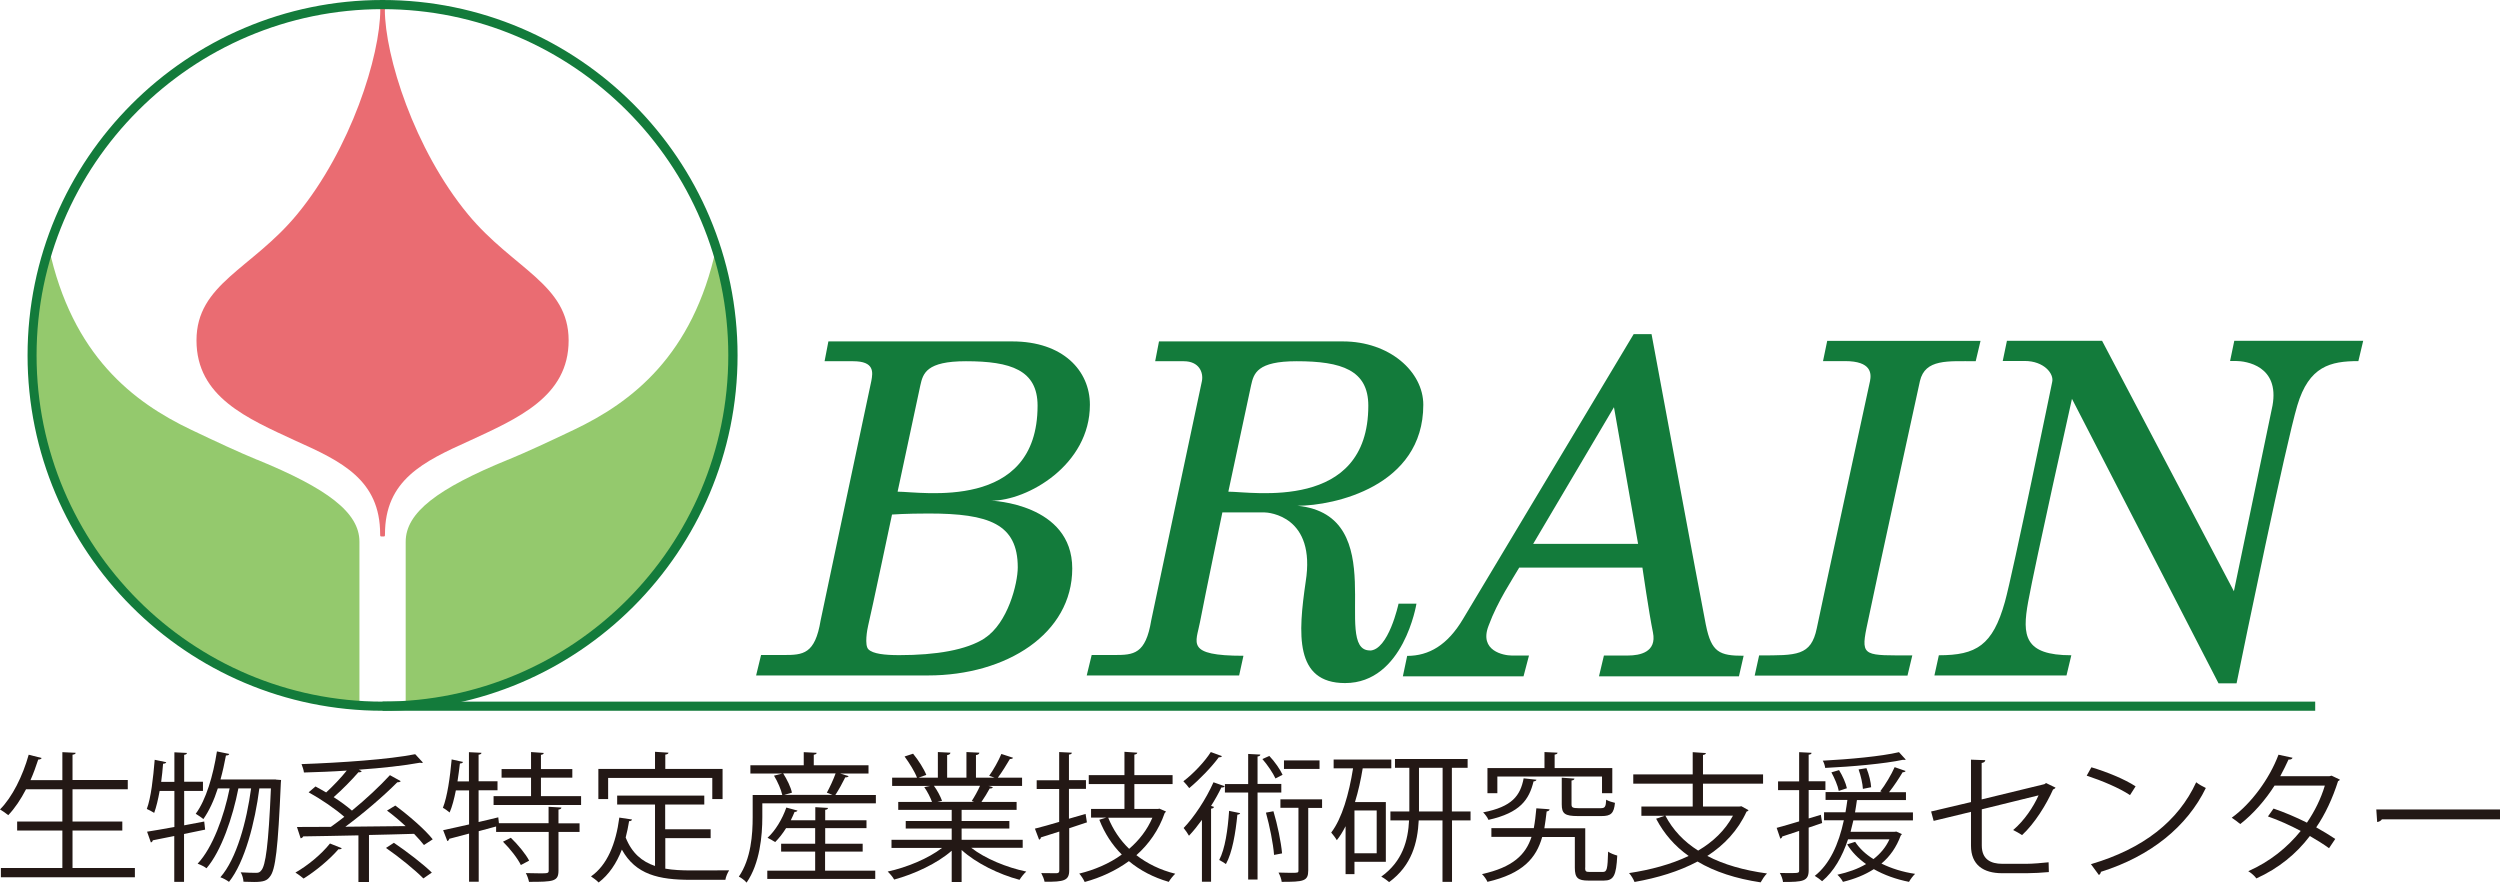
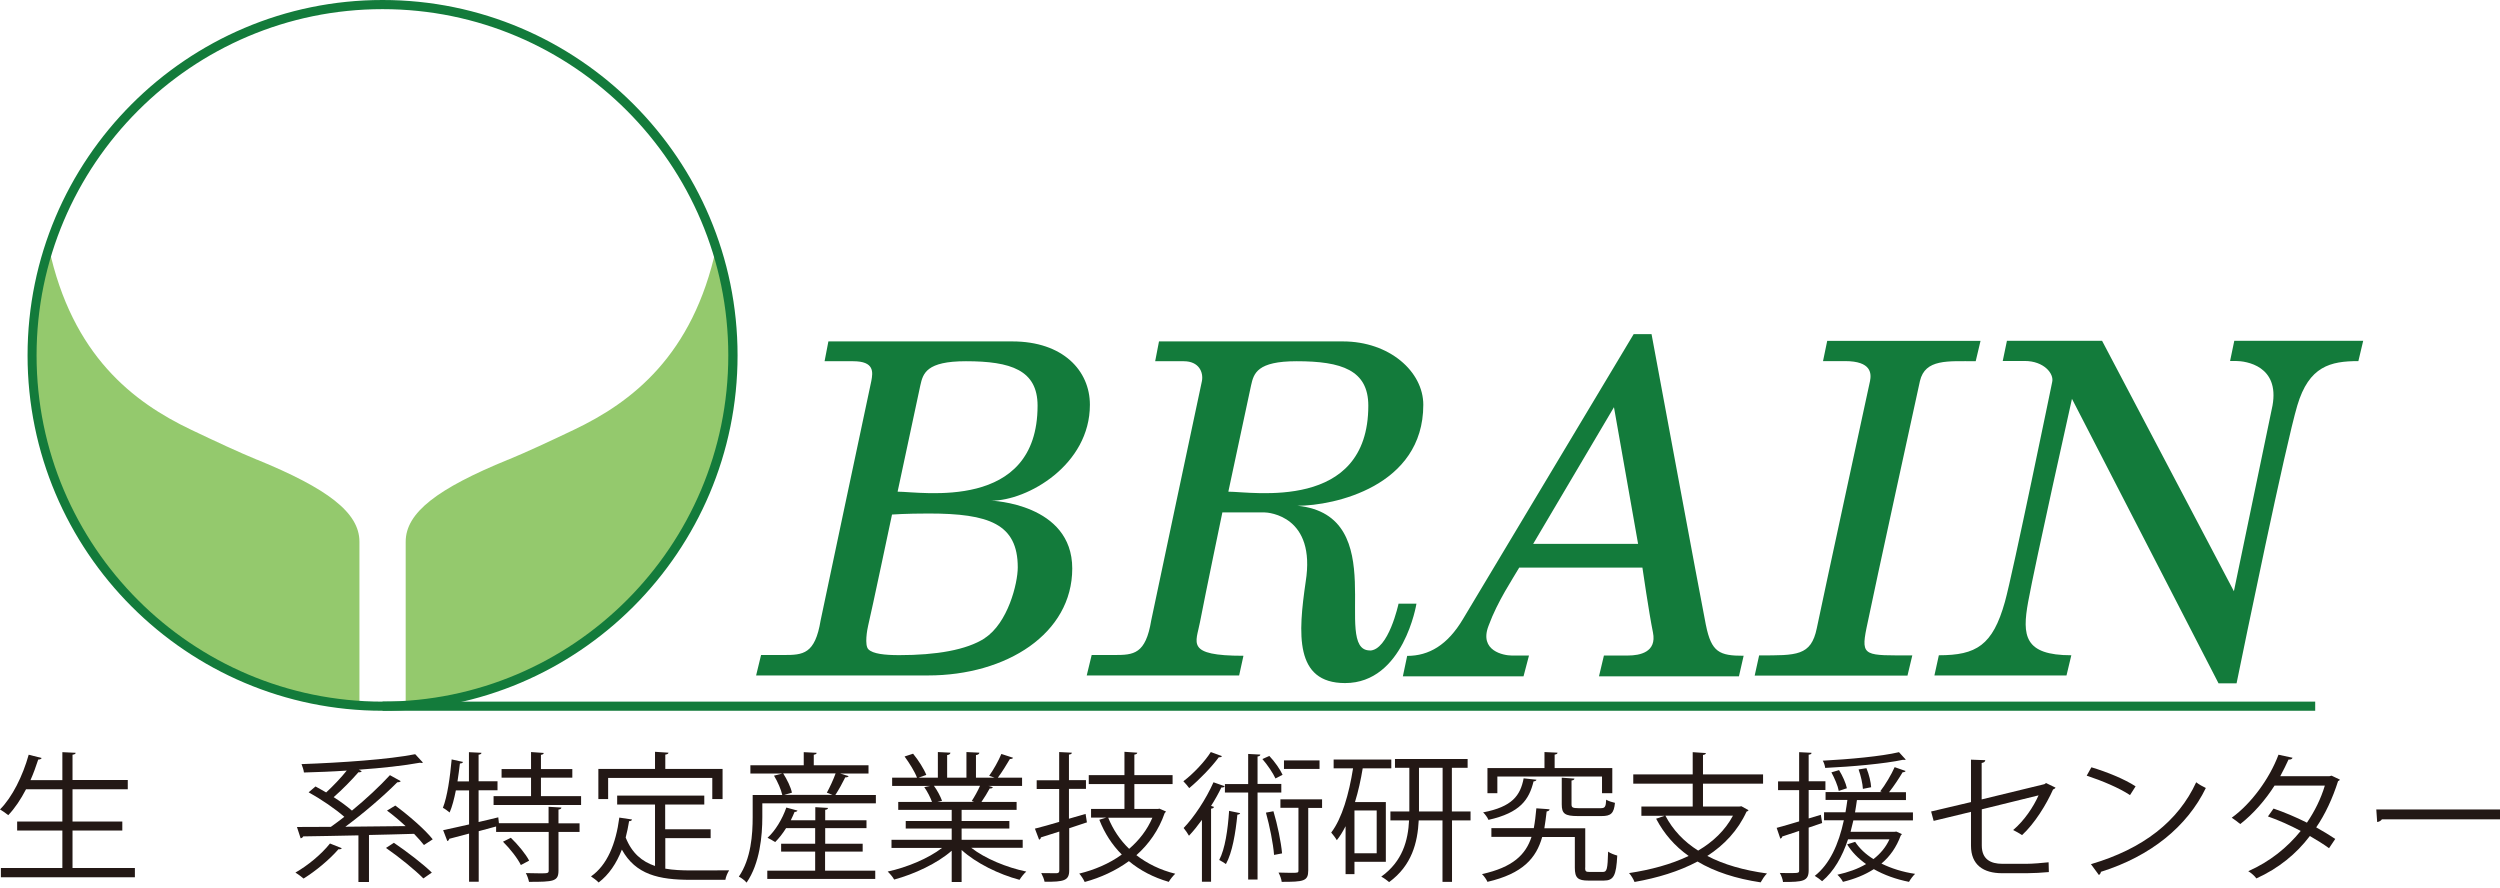
<svg xmlns="http://www.w3.org/2000/svg" role="img" aria-label="BRAIN 生物系特定産業技術研究支援センター" width="200" height="71" viewBox="0 0 200 71" fill="none">
  <path d="M20.576 36.783C19.072 36.163 17.284 35.33 15.302 34.385C10.669 32.18 5.771 28.451 3.912 19.814C3.038 22.527 2.56 25.423 2.56 28.43C2.56 43.306 14.134 55.479 28.755 56.424V43.337C28.755 41 26.195 39.079 20.566 36.773L20.576 36.783Z" fill="#94C96D" />
  <path d="M40.635 36.783C42.138 36.163 43.927 35.33 45.908 34.385C50.541 32.18 55.439 28.451 57.299 19.814C58.172 22.527 58.65 25.423 58.65 28.43C58.65 43.306 47.077 55.479 32.455 56.424V43.337C32.455 41 35.015 39.079 40.645 36.773L40.635 36.783Z" fill="#94C96D" />
-   <path d="M30.788 0.762C30.788 4.451 33.125 11.929 37.443 17.152C41.06 21.521 45.491 22.73 45.491 27.232C45.491 31.733 41.426 33.471 37.545 35.269C33.867 36.925 30.798 38.399 30.798 42.737C30.798 42.92 30.798 42.92 30.605 42.92C30.412 42.92 30.412 42.92 30.412 42.737C30.412 38.399 27.343 36.915 23.665 35.269C19.783 33.471 15.719 31.764 15.719 27.232C15.719 22.7 20.149 21.531 23.766 17.152C28.075 11.929 30.422 4.451 30.422 0.762V0.539H30.798V0.762H30.788Z" fill="#EA6C72" />
  <path d="M79.307 40.055C82.213 40.055 87.192 37.19 87.192 32.383C87.192 29.65 85.038 27.313 80.984 27.313H66.271L65.966 28.898H68.252C69.969 28.898 69.837 29.782 69.705 30.483C69.248 32.587 65.651 49.627 65.651 49.627C65.204 52.34 64.249 52.401 62.694 52.401H60.885L60.489 54.036H74.237C80.537 54.036 85.78 50.683 85.78 45.481C85.78 40.279 79.307 40.055 79.307 40.055ZM73.627 30.829C73.841 29.863 74.115 28.898 77.275 28.898C80.872 28.898 83.006 29.609 83.006 32.455C83.006 40.939 73.719 39.334 71.808 39.334C71.808 39.334 73.414 31.794 73.627 30.829ZM78.779 51.059C77.316 52.004 74.887 52.411 71.941 52.411C70.782 52.411 69.827 52.309 69.471 51.943C69.146 51.618 69.38 50.338 69.451 50.053C69.685 49.108 71.361 41.163 71.361 41.163C71.361 41.163 72.459 41.081 74.298 41.081C79.124 41.081 81.421 41.914 81.421 45.389C81.421 46.68 80.628 49.85 78.779 51.049V51.059Z" fill="#137B3B" />
  <path d="M109.586 52.035C106.498 52.035 111.405 41.234 103.805 40.461C106.711 40.461 113.864 38.917 113.864 32.383C113.864 29.731 111.161 27.313 107.432 27.313H92.719L92.414 28.898H94.701C95.92 28.898 96.286 29.782 96.154 30.483C95.696 32.587 92.099 49.627 92.099 49.627C91.652 52.34 90.697 52.401 89.142 52.401H87.334L86.938 54.036H99.131L99.476 52.462C94.812 52.462 95.686 51.446 96.001 49.759C96.418 47.584 97.79 40.99 97.79 40.99H101.122C101.539 40.99 105.288 41.305 104.455 46.538C103.856 50.673 103.541 54.646 107.605 54.646C112.299 54.646 113.316 48.296 113.316 48.296H111.883C111.883 48.296 111.08 52.045 109.566 52.045L109.586 52.035ZM98.267 39.334C98.267 39.334 99.873 31.794 100.086 30.829C100.299 29.863 100.574 28.898 103.734 28.898C107.331 28.898 109.465 29.609 109.465 32.455C109.465 40.939 100.177 39.334 98.267 39.334Z" fill="#137B3B" />
  <path d="M136.473 50.012C136.036 47.828 132.124 26.733 132.124 26.733H130.692L117.045 49.514C115.806 51.608 114.312 52.471 112.574 52.471L112.229 54.107H121.882L122.319 52.441H120.917C120.327 52.441 118.295 52.085 119.088 50.053C119.799 48.102 121.059 46.243 121.537 45.409H131.393C131.393 45.409 131.921 49.057 132.236 50.592C132.561 52.187 131.169 52.441 130.245 52.441H128.314L127.918 54.107H139.115L139.491 52.461C137.56 52.461 136.91 52.187 136.473 50.002V50.012ZM122.654 43.509L129.117 32.576L131.047 43.509H122.654Z" fill="#137B3B" />
  <path d="M152.599 54.046H140.375L140.731 52.431C143.718 52.431 144.887 52.492 145.344 50.256C145.801 48.021 149.602 30.483 149.602 30.483C149.713 29.904 149.744 28.888 147.6 28.888H145.842L146.177 27.272H158.442L158.056 28.898C155.81 28.898 154.011 28.705 153.595 30.483C153.595 30.483 149.917 47.299 149.317 50.256C148.85 52.563 149.215 52.431 152.985 52.431L152.599 54.046Z" fill="#137B3B" />
  <path d="M178.743 27.262L178.407 28.878H178.855C179.698 28.878 182.37 29.274 181.801 32.444L178.712 47.3L168.165 27.262H160.555L160.219 28.878H161.977C163.511 28.878 164.345 29.894 164.172 30.575C164.172 30.575 161.012 45.948 160.392 48.153C159.416 51.639 158.096 52.421 155.108 52.421L154.753 54.037H165.32L165.706 52.421C161.926 52.421 161.764 50.846 162.251 48.153C162.79 45.176 165.757 31.906 165.757 31.906L177.483 54.667H178.926C179.525 51.71 182.848 35.584 183.783 32.444C184.717 29.294 186.435 28.888 188.67 28.888L189.056 27.262H178.753H178.743Z" fill="#137B3B" />
  <path d="M30.605 56.861C14.947 56.861 2.205 44.109 2.205 28.431C2.205 12.752 14.937 0 30.605 0C46.273 0 59.005 12.752 59.005 28.431C59.005 44.109 46.263 56.861 30.605 56.861ZM30.605 0.732C15.343 0.732 2.926 13.159 2.926 28.431C2.926 43.703 15.343 56.13 30.595 56.13C45.847 56.13 58.263 43.703 58.263 28.431C58.263 13.159 45.857 0.732 30.605 0.732Z" fill="#137B3B" />
  <path d="M185.216 56.13H30.605V56.861H185.216V56.13Z" fill="#137B3B" />
  <path d="M5.812 69.44H10.791V70.182H0.071V69.44H4.989V66.443H1.372V65.721H4.989V63.14H2.083C1.666 63.943 1.179 64.675 0.66 65.213C0.508 65.081 0.193 64.868 0 64.756C0.975 63.781 1.819 62.084 2.296 60.377L3.333 60.641C3.292 60.722 3.211 60.763 3.058 60.763C2.876 61.311 2.683 61.87 2.439 62.409H4.989V60.173L6.056 60.224C6.046 60.305 5.975 60.356 5.802 60.377V62.399H10.222V63.14H5.802V65.721H9.785V66.443H5.802V69.44H5.812Z" fill="#231815" />
-   <path d="M16.399 66.372L14.723 66.718V70.548H13.941V66.88C13.29 67.012 12.691 67.134 12.223 67.225C12.213 67.307 12.152 67.368 12.071 67.398L11.766 66.535C12.355 66.443 13.117 66.311 13.951 66.159V63.273H12.772C12.65 63.944 12.508 64.553 12.335 65.031C12.183 64.929 11.918 64.797 11.746 64.716C12.081 63.811 12.254 62.247 12.376 60.783L13.3 60.977C13.28 61.058 13.189 61.088 13.046 61.098C13.016 61.566 12.955 62.074 12.894 62.551H13.951V60.184L14.957 60.235C14.947 60.316 14.886 60.367 14.733 60.387V62.541H16.237V63.273H14.733V66.026L16.338 65.722L16.41 66.372H16.399ZM22.059 62.368L22.486 62.399C22.486 62.47 22.476 62.582 22.466 62.653C22.242 67.886 22.039 69.603 21.592 70.132C21.368 70.436 21.114 70.558 20.332 70.558C20.068 70.558 19.773 70.548 19.478 70.538C19.468 70.314 19.387 69.989 19.255 69.786C19.793 69.817 20.261 69.827 20.474 69.827C20.677 69.827 20.779 69.796 20.901 69.634C21.246 69.258 21.48 67.622 21.673 63.07H20.748C20.403 65.772 19.59 68.963 18.32 70.548C18.157 70.426 17.852 70.254 17.629 70.182C18.93 68.709 19.732 65.712 20.088 63.07H19.072C18.625 65.366 17.71 68.079 16.521 69.461C16.349 69.329 16.044 69.176 15.81 69.095C17.009 67.825 17.924 65.305 18.371 63.07H17.426C17.121 64.025 16.725 64.878 16.267 65.529C16.135 65.407 15.841 65.214 15.658 65.102C16.481 63.994 17.05 62.064 17.355 60.113L18.34 60.316C18.32 60.397 18.239 60.438 18.076 60.438C17.954 61.088 17.812 61.739 17.639 62.358H22.079L22.059 62.368Z" fill="#231815" />
  <path d="M27.343 67.856C27.302 67.927 27.211 67.957 27.079 67.937C26.347 68.78 25.24 69.695 24.285 70.284C24.132 70.152 23.838 69.928 23.634 69.806C24.6 69.258 25.707 68.353 26.398 67.48L27.343 67.856ZM31.621 64.442C32.698 65.234 34.009 66.372 34.618 67.144L33.917 67.602C33.714 67.347 33.44 67.033 33.125 66.707C31.926 66.738 30.696 66.778 29.518 66.799V70.558H28.674V66.829C26.977 66.86 25.423 66.9 24.254 66.911C24.213 67.002 24.142 67.053 24.051 67.063L23.756 66.159C24.518 66.159 25.443 66.159 26.469 66.148C26.815 65.905 27.18 65.63 27.546 65.346C26.845 64.726 25.687 63.933 24.691 63.385L25.24 62.917C25.514 63.06 25.799 63.232 26.093 63.395C26.642 62.887 27.272 62.236 27.739 61.647C26.581 61.728 25.413 61.769 24.315 61.8C24.295 61.596 24.193 61.312 24.122 61.129C27.302 61.017 31.123 60.753 33.216 60.336L33.836 61.007C33.836 61.007 33.775 61.038 33.734 61.038C33.694 61.038 33.643 61.027 33.592 61.017C32.322 61.251 30.564 61.444 28.705 61.576L28.938 61.698C28.888 61.769 28.796 61.8 28.674 61.779C28.166 62.369 27.374 63.181 26.693 63.771C27.252 64.126 27.77 64.513 28.156 64.848C29.274 63.933 30.402 62.877 31.194 62.013L32.058 62.491C32.007 62.562 31.916 62.582 31.784 62.582C30.696 63.679 29.06 65.082 27.628 66.138C29.142 66.128 30.818 66.108 32.444 66.088C31.966 65.641 31.448 65.204 30.96 64.848L31.611 64.452L31.621 64.442ZM31.519 67.429C32.556 68.13 33.877 69.146 34.547 69.806L33.867 70.274C33.236 69.624 31.936 68.567 30.879 67.835L31.519 67.419V67.429Z" fill="#231815" />
  <path d="M44.912 64.614C44.902 64.695 44.831 64.746 44.678 64.766V65.864H46.365V66.555H44.678V69.644C44.678 70.091 44.577 70.304 44.231 70.426C43.886 70.538 43.306 70.548 42.321 70.548C42.28 70.345 42.179 70.04 42.067 69.847C42.494 69.857 42.89 69.867 43.185 69.867C43.794 69.867 43.896 69.867 43.896 69.644V66.555H39.689V66.118L38.297 66.494V70.538H37.525V66.687L35.94 67.104C35.93 67.195 35.869 67.256 35.787 67.287L35.452 66.413C36.011 66.301 36.732 66.128 37.525 65.955V63.232H36.468C36.336 63.903 36.173 64.533 35.97 65C35.838 64.888 35.594 64.706 35.432 64.624C35.787 63.73 36.001 62.196 36.133 60.753L37.047 60.956C37.007 61.027 36.946 61.078 36.793 61.078C36.742 61.545 36.671 62.023 36.6 62.511H37.515V60.174L38.521 60.224C38.511 60.306 38.439 60.357 38.287 60.377V62.501H39.801V63.222H38.287V65.762C38.805 65.64 39.344 65.518 39.862 65.386L39.913 65.854H43.886V64.543L44.902 64.604L44.912 64.614ZM43.286 63.69H46.487V64.401H39.486V63.69H42.483V62.216H40.126V61.525H42.483V60.164L43.5 60.235C43.489 60.316 43.428 60.367 43.276 60.387V61.525H45.786V62.216H43.276V63.69H43.286ZM41.671 69.207C41.417 68.678 40.807 67.896 40.238 67.337L40.868 67.022C41.437 67.571 42.067 68.333 42.331 68.851L41.681 69.197L41.671 69.207Z" fill="#231815" />
  <path d="M53.224 67.053V69.492C53.854 69.603 54.545 69.634 55.287 69.634C55.703 69.634 57.786 69.634 58.335 69.624C58.203 69.817 58.06 70.162 58.03 70.386H55.256C52.706 70.386 50.856 69.969 49.749 67.968C49.322 69.065 48.712 69.98 47.889 70.599C47.757 70.457 47.473 70.234 47.28 70.112C48.58 69.207 49.271 67.5 49.546 65.407L50.562 65.559C50.541 65.641 50.47 65.692 50.328 65.692C50.257 66.139 50.165 66.576 50.054 67.002C50.551 68.252 51.354 68.923 52.401 69.278V64.36H49.373V63.649H56.343V64.36H53.214V66.342H56.851V67.053H53.214H53.224ZM48.651 62.237V63.923H47.869V61.515H52.401V60.144L53.478 60.215C53.468 60.296 53.397 60.347 53.224 60.367V61.515H57.806V63.923H56.983V62.237H48.641H48.651Z" fill="#231815" />
  <path d="M67.886 62.094C67.835 62.165 67.764 62.195 67.622 62.185C67.418 62.602 67.103 63.181 66.829 63.598H70.07V64.268H60.986V65.366C60.986 66.859 60.794 69.064 59.727 70.609C59.605 70.456 59.279 70.202 59.107 70.131C60.092 68.698 60.214 66.737 60.214 65.366V63.598H62.582C62.49 63.171 62.216 62.541 61.921 62.053L62.602 61.88H60.031V61.22H64.299V60.173L65.335 60.224C65.325 60.305 65.264 60.356 65.102 60.377V61.22H69.481V61.88H67.205L67.906 62.094H67.886ZM66.006 68.129V69.654H70.02V70.314H61.383V69.654H65.213V68.129H62.49V67.499H65.213V66.25H62.887C62.623 66.676 62.318 67.062 62.013 67.367C61.86 67.266 61.596 67.113 61.403 67.022C62.013 66.473 62.582 65.538 62.907 64.604L63.801 64.847C63.761 64.918 63.679 64.959 63.568 64.949C63.476 65.173 63.374 65.396 63.263 65.62H65.224V64.573L66.24 64.634C66.23 64.715 66.169 64.766 66.016 64.787V65.62H69.319V66.25H66.016V67.499H69.014V68.129H66.016H66.006ZM66.148 63.415C66.382 62.988 66.677 62.358 66.85 61.87H62.653C62.958 62.348 63.273 62.988 63.354 63.415L62.744 63.587H66.595L66.148 63.415Z" fill="#231815" />
  <path d="M81.816 67.825H77.701C78.809 68.689 80.536 69.4 82.101 69.725C81.928 69.877 81.684 70.182 81.562 70.386C79.916 69.949 78.087 69.055 76.929 67.998V70.558H76.136V68.059C74.978 69.075 73.149 69.928 71.533 70.365C71.432 70.172 71.188 69.888 71.015 69.725C72.56 69.39 74.267 68.678 75.364 67.835H71.32V67.185H76.136V66.281H72.458V65.681H76.136V64.787H71.859V64.157H74.561C74.439 63.811 74.196 63.334 73.942 62.968L74.409 62.877H71.371V62.216H73.362C73.19 61.749 72.753 61.048 72.367 60.519L73.047 60.296C73.474 60.814 73.921 61.525 74.104 61.993L73.474 62.216H75.029V60.164L76.035 60.214C76.025 60.326 75.933 60.387 75.771 60.407V62.216H77.315V60.164L78.352 60.214C78.341 60.326 78.23 60.387 78.077 60.407V62.216H79.571C79.418 62.165 79.236 62.094 79.134 62.064C79.479 61.586 79.896 60.834 80.109 60.316L81.044 60.621C81.024 60.692 80.922 60.722 80.79 60.722C80.536 61.159 80.16 61.769 79.825 62.216H81.766V62.877H79.083L79.428 62.978C79.398 63.059 79.296 63.09 79.174 63.08C79.012 63.385 78.748 63.822 78.514 64.157H81.329V64.787H76.929V65.681H80.749V66.281H76.929V67.185H81.816V67.835V67.825ZM77.742 64.076C77.955 63.75 78.23 63.263 78.402 62.866H74.714C74.988 63.232 75.242 63.73 75.364 64.065L74.998 64.147H77.925L77.732 64.076H77.742Z" fill="#231815" />
  <path d="M86.969 65.783L85.536 66.26V69.634C85.536 70.437 85.14 70.559 83.565 70.538C83.534 70.355 83.412 70.051 83.301 69.847C83.86 69.858 84.368 69.858 84.52 69.858C84.672 69.847 84.744 69.807 84.744 69.644V66.525C84.185 66.708 83.677 66.87 83.27 66.992C83.27 67.084 83.209 67.144 83.128 67.175L82.793 66.291C83.331 66.159 84.002 65.966 84.734 65.752V63.121H82.935V62.42H84.734V60.164L85.75 60.215C85.739 60.306 85.678 60.347 85.516 60.367V62.41H86.877V63.111H85.516V65.498L86.847 65.112L86.949 65.763L86.969 65.783ZM92.761 64.696L93.279 64.919C93.259 64.97 93.208 65.011 93.177 65.041C92.7 66.413 91.907 67.531 90.911 68.415C91.775 69.085 92.822 69.603 94.021 69.898C93.858 70.051 93.614 70.345 93.502 70.549C92.273 70.193 91.206 69.634 90.312 68.892C89.265 69.654 88.046 70.213 86.776 70.559C86.695 70.366 86.491 70.051 86.339 69.888C87.548 69.593 88.737 69.095 89.743 68.364C88.971 67.592 88.371 66.667 87.944 65.58L88.503 65.407H87.284V64.716H89.956V62.724H87.101V62.013H89.956V60.144L90.983 60.215C90.972 60.296 90.911 60.347 90.749 60.367V62.013H93.807V62.724H90.749V64.716H92.639L92.781 64.686L92.761 64.696ZM88.656 65.417C89.042 66.362 89.601 67.206 90.332 67.907C91.125 67.226 91.775 66.393 92.192 65.417H88.656Z" fill="#231815" />
  <path d="M97.759 60.489C97.709 60.57 97.617 60.59 97.505 60.58C96.957 61.332 95.971 62.358 95.138 63.049C95.026 62.897 94.813 62.643 94.67 62.501C95.463 61.901 96.377 60.936 96.865 60.164L97.759 60.489ZM96.154 65.59C95.808 66.067 95.463 66.494 95.118 66.86C95.036 66.707 94.823 66.392 94.691 66.24C95.524 65.376 96.469 63.954 97.079 62.582L97.973 62.897C97.932 62.978 97.851 63.009 97.709 62.998C97.475 63.486 97.19 63.994 96.885 64.472L97.119 64.553C97.099 64.624 97.038 64.675 96.885 64.695V70.538H96.154V65.579V65.59ZM99.212 65.051C99.192 65.122 99.121 65.163 98.989 65.173C98.847 66.646 98.582 68.211 98.074 69.126C97.942 69.024 97.698 68.882 97.536 68.8C98.003 67.927 98.227 66.382 98.328 64.868L99.202 65.051H99.212ZM102.505 63.405H100.604V70.365H99.853V63.405H97.993V62.724H99.853V60.316L100.828 60.367C100.818 60.448 100.757 60.499 100.604 60.519V62.714H102.505V63.395V63.405ZM101.539 60.468C101.976 60.926 102.413 61.556 102.606 61.982L102.037 62.277C101.844 61.85 101.407 61.2 100.991 60.722L101.539 60.479V60.468ZM101.925 68.394C101.854 67.469 101.57 66.077 101.275 65.01C101.722 64.929 101.803 64.909 101.875 64.899C102.2 65.986 102.484 67.358 102.566 68.272L101.925 68.394ZM105.766 63.954V64.634H104.659V69.634C104.659 70.497 104.293 70.548 102.535 70.548C102.515 70.335 102.403 70.03 102.281 69.806C102.667 69.817 103.013 69.827 103.277 69.827C103.846 69.827 103.876 69.827 103.876 69.624V64.624H102.433V63.944H105.756L105.766 63.954ZM105.563 60.834V61.515H102.718V60.834H105.563Z" fill="#231815" />
  <path d="M110.857 68.942H108.357V69.928H107.646V66.097C107.432 66.514 107.209 66.89 106.945 67.215C106.853 67.042 106.619 66.748 106.497 66.605C107.361 65.478 107.92 63.517 108.245 61.464H106.691V60.763H111.304V61.464H109.017C108.865 62.389 108.662 63.313 108.398 64.167H110.867V68.953L110.857 68.942ZM110.135 68.262V64.837H108.357V68.262H110.135ZM117.644 64.919V65.63H116.161V70.548H115.399V65.63H113.498C113.407 67.408 112.95 69.237 111.131 70.568C110.989 70.446 110.704 70.233 110.501 70.131C112.218 68.902 112.645 67.215 112.726 65.63H111.233V64.919H112.747V61.423H111.598V60.722H117.41V61.423H116.15V64.919H117.634H117.644ZM113.519 64.919H115.409V61.423H113.519V64.919Z" fill="#231815" />
  <path d="M126.81 69.42C126.81 69.715 126.871 69.756 127.186 69.756H128.222C128.557 69.756 128.608 69.542 128.649 68.13C128.821 68.262 129.157 68.384 129.38 68.445C129.299 70.05 129.096 70.447 128.303 70.447H127.074C126.23 70.447 125.987 70.233 125.987 69.42V66.961H123.375C122.898 68.648 121.831 69.888 118.996 70.548C118.925 70.365 118.721 70.081 118.559 69.928C121.038 69.38 122.054 68.374 122.522 66.951H119.311V66.25H122.704C122.796 65.762 122.857 65.234 122.908 64.665C123.71 64.716 123.843 64.736 123.964 64.746C123.964 64.838 123.873 64.888 123.731 64.919C123.68 65.386 123.619 65.833 123.548 66.26H126.82V69.42H126.81ZM122.918 62.368C122.908 62.45 122.826 62.501 122.684 62.511C122.329 63.964 121.627 65.021 119.077 65.59C119.006 65.407 118.803 65.132 118.65 64.99C120.977 64.543 121.627 63.649 121.892 62.267L122.928 62.379L122.918 62.368ZM119.788 62.125V63.456H118.996V61.444H123.558V60.164L124.605 60.214C124.594 60.296 124.533 60.346 124.371 60.367V61.444H128.984V63.456H128.161V62.125H119.788ZM124.94 62.216L125.956 62.287C125.946 62.368 125.885 62.419 125.722 62.44V64.35C125.722 64.594 125.804 64.655 126.301 64.655H128.049C128.395 64.655 128.466 64.563 128.496 63.974C128.659 64.086 128.984 64.177 129.197 64.228C129.116 65.071 128.872 65.285 128.13 65.285H126.23C125.184 65.285 124.94 65.092 124.94 64.35V62.216Z" fill="#231815" />
  <path d="M139.298 64.492L139.887 64.817C139.846 64.878 139.795 64.908 139.724 64.929C139.033 66.443 137.936 67.601 136.585 68.475C137.895 69.166 139.511 69.623 141.36 69.877C141.167 70.06 140.964 70.385 140.852 70.588C138.881 70.294 137.184 69.745 135.802 68.922C134.319 69.715 132.591 70.233 130.762 70.558C130.691 70.355 130.478 70.009 130.325 69.847C132.063 69.582 133.699 69.145 135.091 68.475C133.983 67.692 133.12 66.697 132.49 65.498L133.17 65.264H131.311V64.522H135.416V62.693H130.661V61.952H135.416V60.173L136.473 60.245C136.463 60.326 136.392 60.377 136.239 60.397V61.952H141.045V62.693H136.239V64.522H139.155L139.308 64.502L139.298 64.492ZM133.231 65.254C133.821 66.382 134.705 67.327 135.853 68.048C137.042 67.347 138.007 66.433 138.637 65.254H133.231Z" fill="#231815" />
  <path d="M145.77 65.843L144.693 66.209V69.623C144.693 70.507 144.226 70.558 142.641 70.558C142.62 70.355 142.509 70.04 142.387 69.837C142.651 69.847 142.885 69.847 143.098 69.847C143.931 69.847 143.931 69.837 143.931 69.613V66.473L142.58 66.92C142.57 67.002 142.509 67.062 142.427 67.093L142.133 66.229C142.631 66.097 143.26 65.914 143.931 65.711V63.212H142.244V62.51H143.931V60.173L144.927 60.224C144.917 60.316 144.856 60.356 144.693 60.377V62.5H146.034V63.201H144.693V65.477L145.669 65.183L145.77 65.833V65.843ZM151.704 66.524L152.151 66.727C152.151 66.727 152.101 66.819 152.06 66.839C151.714 67.774 151.196 68.516 150.515 69.085C151.298 69.471 152.223 69.765 153.208 69.908C153.046 70.06 152.832 70.344 152.72 70.548C151.684 70.344 150.729 69.999 149.906 69.532C149.195 69.989 148.361 70.324 147.437 70.548C147.355 70.375 147.132 70.101 146.99 69.979C147.843 69.786 148.615 69.522 149.286 69.125C148.656 68.678 148.138 68.15 147.772 67.55L148.412 67.347C148.758 67.875 149.256 68.343 149.875 68.729C150.424 68.302 150.861 67.794 151.156 67.144H147.843C147.376 68.546 146.715 69.704 145.77 70.497C145.638 70.375 145.354 70.172 145.181 70.07C146.37 69.135 147.091 67.56 147.508 65.62H145.923V64.98H147.64C147.701 64.654 147.742 64.329 147.792 63.994H146.045V63.364H150.556L150.414 63.313C150.82 62.795 151.318 61.952 151.572 61.372L152.446 61.677C152.426 61.748 152.334 61.779 152.212 61.779C151.938 62.236 151.511 62.897 151.125 63.374H152.477V64.004H148.554C148.504 64.339 148.463 64.665 148.402 64.99H153.035V65.63H148.27C148.199 65.945 148.128 66.24 148.046 66.544H151.572L151.714 66.524H151.704ZM152.466 60.773C152.466 60.773 152.395 60.793 152.344 60.793C152.304 60.793 152.273 60.793 152.243 60.783C150.77 61.098 148.158 61.332 146.014 61.433C145.994 61.25 145.913 60.996 145.821 60.854C147.935 60.742 150.515 60.509 151.918 60.173L152.466 60.773ZM147.122 61.606C147.406 62.063 147.67 62.653 147.752 63.059L147.101 63.273C147.03 62.866 146.766 62.256 146.512 61.789L147.132 61.606H147.122ZM149.316 61.454C149.52 61.941 149.672 62.581 149.692 62.978L149.032 63.11C149.012 62.703 148.869 62.063 148.687 61.555L149.316 61.454Z" fill="#231815" />
  <path d="M164.436 63.029C164.396 63.08 164.335 63.13 164.243 63.161C163.705 64.37 162.77 65.884 161.764 66.809C161.591 66.687 161.276 66.514 161.053 66.402C161.957 65.64 162.689 64.522 163.085 63.628L158.543 64.746V67.642C158.543 68.739 159.244 69.105 160.189 69.105H162.12C162.607 69.105 163.42 69.034 163.888 68.983C163.888 69.227 163.898 69.532 163.908 69.766C163.43 69.816 162.607 69.857 162.15 69.857H160.169C158.675 69.857 157.679 69.197 157.679 67.652V64.949L154.692 65.671L154.489 64.919L157.679 64.167V60.773L158.827 60.814C158.807 60.946 158.695 61.017 158.533 61.037V63.953L163.552 62.734L163.684 62.643L164.436 63.008V63.029Z" fill="#231815" />
  <path d="M167.312 61.383C168.541 61.749 169.964 62.328 170.848 62.907L170.401 63.608C169.547 63.039 168.145 62.45 166.936 62.053L167.312 61.383ZM167.261 69.136C171.468 67.906 174.272 65.681 175.695 62.582C175.949 62.775 176.213 62.917 176.467 63.039C174.983 66.097 172.088 68.485 168.074 69.745C168.064 69.847 167.993 69.959 167.911 69.999L167.271 69.126L167.261 69.136Z" fill="#231815" />
  <path d="M187.187 62.368C187.177 62.419 187.116 62.47 187.045 62.49C186.608 63.872 186.008 65.153 185.297 66.189C185.805 66.474 186.384 66.819 186.821 67.114L186.323 67.856C185.896 67.54 185.297 67.175 184.789 66.88C183.702 68.313 182.299 69.461 180.511 70.274C180.379 70.081 180.074 69.817 179.861 69.695C181.588 68.933 182.98 67.805 184.057 66.474C183.183 66.016 182.309 65.62 181.436 65.315L181.883 64.685C182.746 64.98 183.641 65.356 184.555 65.813C185.175 64.899 185.663 63.923 185.988 62.846H181.964C181.243 63.984 180.267 65.112 179.221 65.925C179.068 65.793 178.743 65.549 178.54 65.417C180.094 64.299 181.568 62.287 182.279 60.377L183.407 60.621C183.356 60.743 183.244 60.773 183.082 60.763C182.919 61.129 182.645 61.678 182.421 62.094H186.364L186.526 62.053L187.166 62.358L187.187 62.368Z" fill="#231815" />
  <path d="M190.093 64.757H200V65.549H190.55C190.479 65.661 190.327 65.743 190.174 65.763L190.103 64.757H190.093Z" fill="#231815" />
</svg>